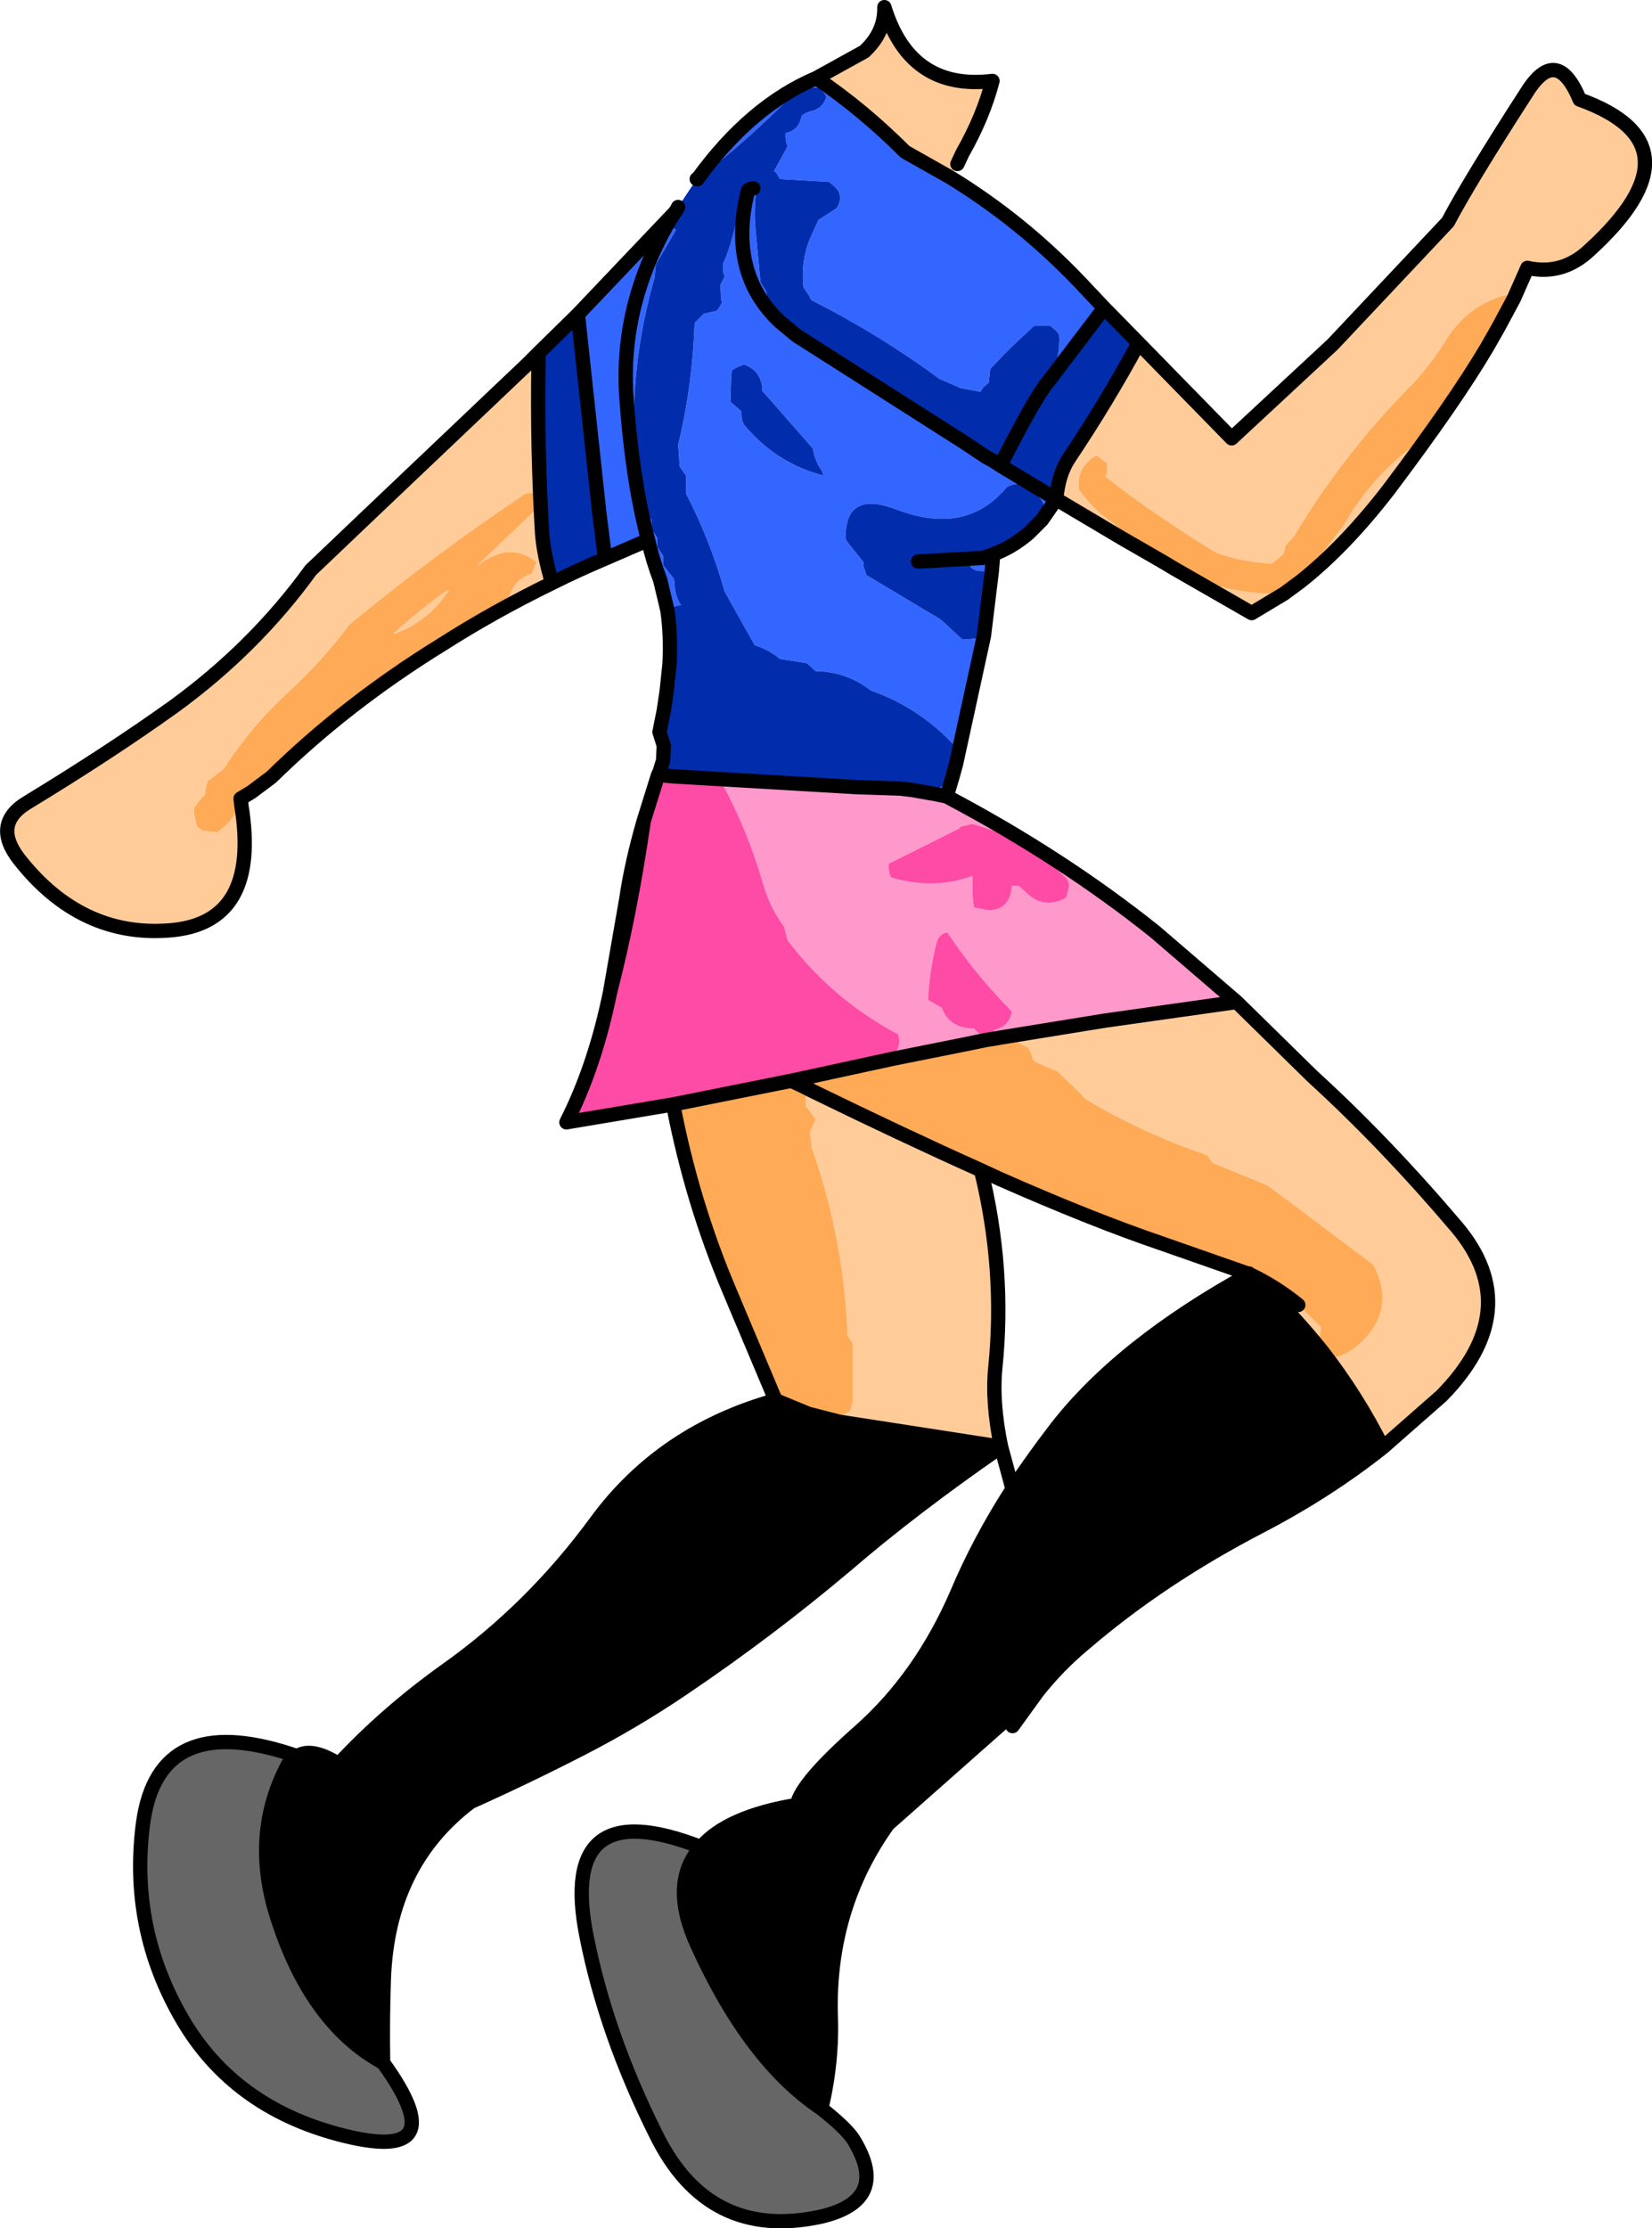
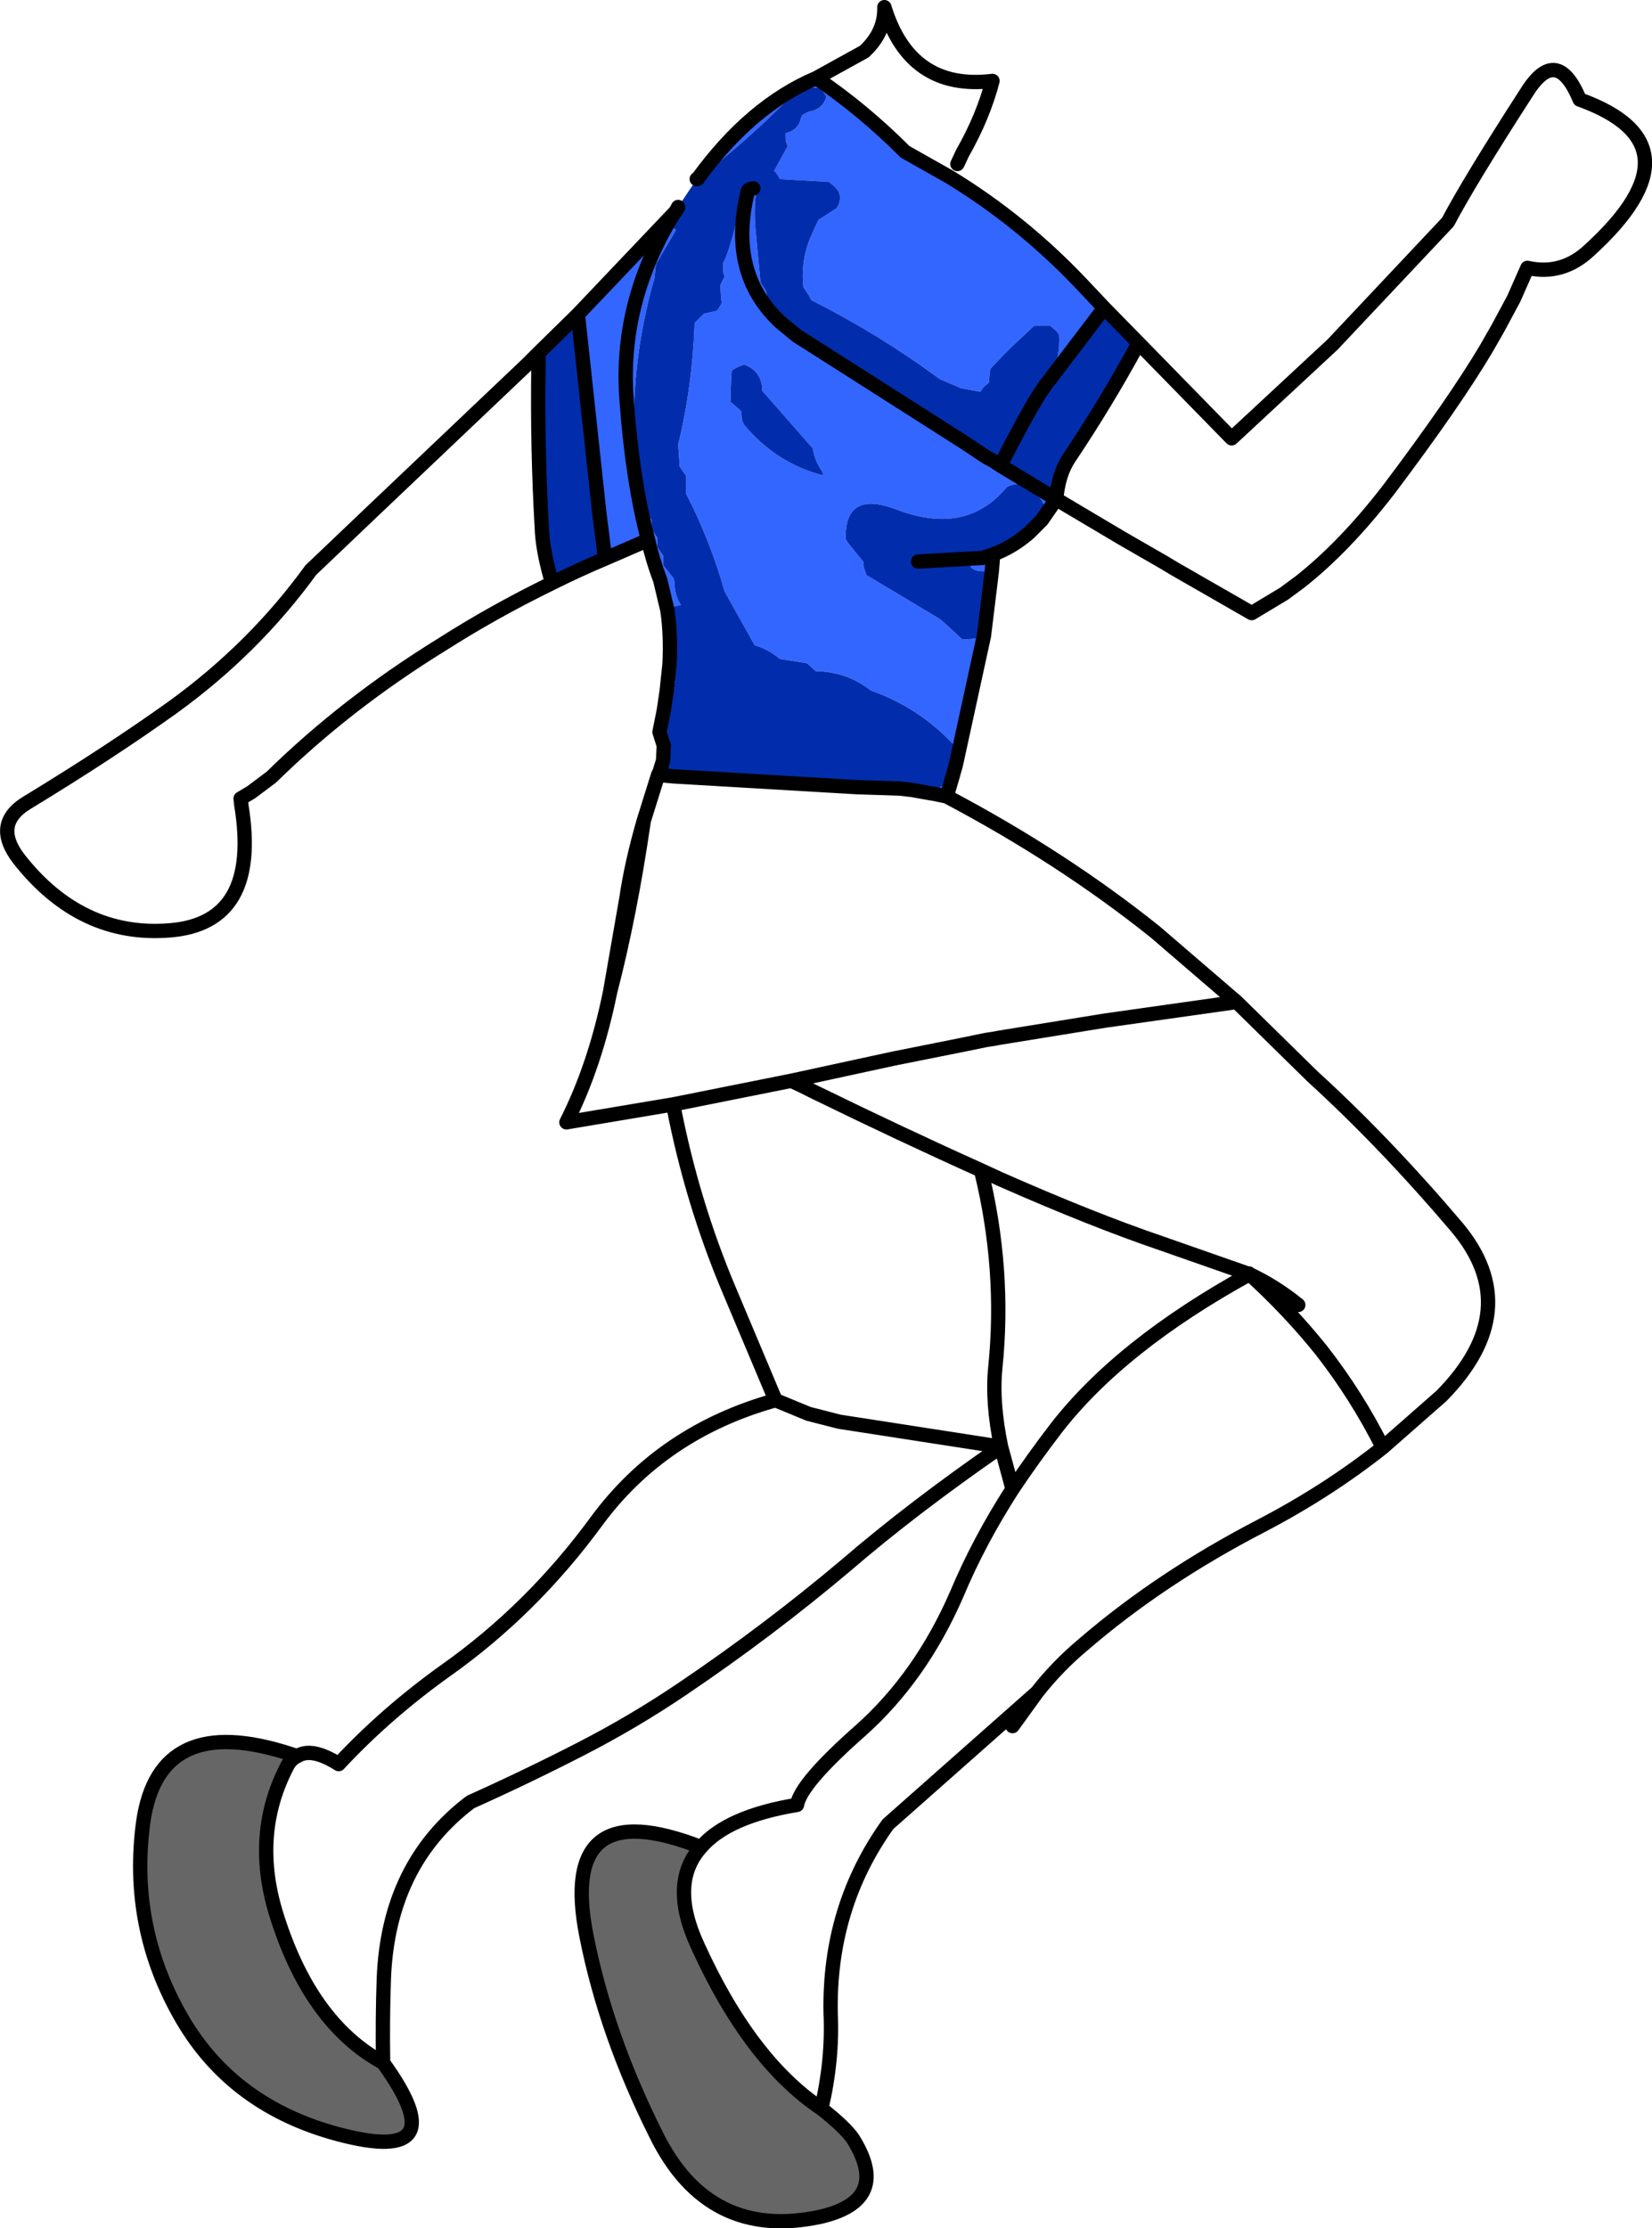
<svg xmlns="http://www.w3.org/2000/svg" height="155.55px" width="115.35px">
  <g transform="matrix(1.0, 0.0, 0.0, 1.0, -220.65, -133.9)">
-     <path d="M317.2 234.95 Q313.35 238.0 308.75 240.4 301.7 244.05 296.3 248.7 294.5 250.2 293.05 252.05 L282.65 261.25 Q278.5 267.05 278.65 274.45 278.8 277.7 278.0 281.1 273.0 277.75 269.35 269.7 267.35 265.35 269.6 262.85 271.45 260.7 276.3 259.9 276.55 258.4 280.75 254.7 284.95 250.95 287.45 245.2 289.0 241.5 291.35 237.85 292.75 235.75 294.4 233.6 298.9 227.8 307.9 222.85 310.65 225.35 312.9 228.15 315.4 231.35 317.2 234.95 M290.55 234.9 Q284.4 239.15 279.75 243.15 274.3 247.75 268.3 251.8 264.9 254.1 261.2 256.0 257.4 257.95 253.5 259.7 247.75 264.05 247.45 272.05 247.35 274.9 247.4 277.9 242.25 275.1 239.9 267.4 238.25 261.9 240.7 257.2 240.95 256.7 241.4 256.5 242.4 255.85 244.3 257.05 247.6 253.5 251.8 250.5 257.8 246.25 262.3 240.1 266.9 233.85 274.8 231.65 L277.1 232.6 279.25 233.15 290.55 234.9" fill="#000000" fill-rule="evenodd" stroke="none" />
-     <path d="M300.15 157.85 L306.65 164.5 313.7 157.95 321.75 149.4 Q323.25 146.55 327.25 140.35 329.35 137.0 330.95 140.85 339.7 144.0 331.65 151.35 329.75 153.15 327.3 152.6 L326.35 154.75 326.55 154.35 Q323.3 154.85 321.55 157.75 320.4 159.6 318.85 161.15 314.35 165.75 311.0 171.35 L310.4 172.0 310.35 172.3 310.25 172.6 309.45 173.25 Q307.45 173.15 305.6 172.5 301.55 170.05 297.85 167.2 L297.95 166.85 297.95 166.25 297.25 165.7 Q296.95 165.8 296.75 166.0 295.8 166.85 296.0 168.1 297.0 169.5 298.4 170.45 L299.35 171.25 Q300.55 172.35 301.9 173.15 L298.95 171.45 294.4 168.75 Q294.55 167.05 295.25 165.95 297.9 162.0 300.15 157.85 M325.25 156.8 L324.45 158.2 Q322.2 162.0 317.6 168.1 314.55 172.05 311.45 174.5 L314.45 170.6 Q316.6 166.8 320.3 164.35 L320.4 164.05 Q321.3 161.9 322.9 160.3 L323.05 160.0 Q324.0 158.35 325.25 156.8 M310.3 175.35 L308.05 176.7 302.65 173.6 Q306.15 175.45 310.3 175.35 M307.0 203.85 L312.3 209.05 Q317.35 213.65 322.4 219.6 327.2 225.35 321.3 231.35 L317.2 234.95 Q315.4 231.35 312.9 228.15 310.65 225.35 307.9 222.85 309.7 223.7 311.3 225.0 L312.9 226.55 312.8 227.2 Q312.7 227.65 312.9 228.1 L313.95 228.65 Q314.9 228.35 315.65 227.65 318.15 225.3 316.55 222.2 L309.15 216.65 305.35 215.1 305.15 214.85 304.95 214.55 Q300.4 213.0 296.4 210.6 L296.15 210.3 294.5 208.7 292.85 208.0 292.6 207.35 292.45 207.05 291.85 206.75 Q291.3 206.3 290.55 206.4 L290.55 206.45 290.05 206.5 290.05 206.45 290.15 206.4 290.4 206.35 297.8 205.15 307.0 203.85 M237.5 190.1 Q238.85 198.35 232.5 198.85 226.3 199.35 222.0 193.9 220.05 191.4 222.6 189.9 228.35 186.4 232.75 183.25 238.4 179.15 242.35 173.7 L246.55 169.7 257.5 159.3 258.25 159.3 Q258.15 165.1 258.5 171.1 258.6 172.55 259.2 174.6 255.1 176.6 251.5 178.9 244.85 183.0 239.6 188.15 L238.2 189.2 Q240.2 186.8 242.8 184.9 L256.2 175.55 256.35 175.2 Q256.75 174.25 257.8 173.95 L257.85 173.75 258.1 173.15 Q256.25 171.6 253.9 173.45 L258.2 169.35 258.3 169.05 258.4 168.85 258.35 168.25 257.35 168.35 Q251.0 172.6 245.05 177.5 243.15 180.05 240.8 182.2 238.1 184.7 236.3 187.55 L235.15 188.45 235.05 188.8 234.95 189.4 Q234.5 189.8 234.2 190.35 L234.2 190.65 234.4 191.6 234.8 191.9 235.85 192.0 236.6 191.35 237.5 190.1 M277.65 139.35 L281.0 137.5 Q282.45 136.15 282.4 134.4 284.2 140.25 289.95 139.55 289.3 142.05 287.85 144.6 L287.5 145.35 286.95 146.25 283.85 144.5 Q280.9 141.55 277.65 139.35 M248.15 178.1 Q249.85 176.55 251.75 175.2 252.15 174.95 251.85 175.3 250.5 177.3 248.2 178.15 L248.15 178.1 M289.15 215.6 Q290.85 222.5 290.15 229.35 289.9 231.8 290.55 234.9 L279.25 233.15 279.35 232.75 280.0 232.4 280.2 231.75 280.2 227.7 280.0 227.4 279.8 227.1 279.8 226.45 Q279.45 219.95 277.3 213.95 L277.3 213.6 277.2 213.0 277.3 212.7 277.6 212.05 277.4 211.75 276.9 211.1 276.95 209.85 277.45 210.1 Q283.8 213.2 289.15 215.6" fill="#ffcc99" fill-rule="evenodd" stroke="none" />
    <path d="M269.6 262.85 Q267.35 265.35 269.35 269.7 273.0 277.75 278.0 281.1 279.65 282.4 280.2 283.2 282.9 287.5 277.95 288.65 270.1 290.35 266.45 282.9 262.95 275.9 261.6 269.05 259.6 258.95 269.6 262.85 M247.4 277.9 Q252.6 285.1 244.3 282.9 236.95 280.95 233.4 274.9 229.65 268.5 230.65 261.1 231.75 253.35 240.95 256.35 L240.7 257.2 Q238.25 261.9 239.9 267.4 242.25 275.1 247.4 277.9" fill="#666666" fill-rule="evenodd" stroke="none" />
-     <path d="M286.75 189.5 Q294.8 193.75 301.3 198.95 L307.0 203.85 297.8 205.15 290.4 206.35 290.25 206.1 290.1 206.1 290.1 206.25 290.05 206.1 290.05 205.8 Q291.1 205.6 291.3 204.55 L291.1 204.3 Q288.7 201.85 286.8 199.0 286.25 199.05 286.05 199.7 285.55 201.65 285.45 203.7 L286.4 204.25 Q286.95 205.7 288.65 205.7 L288.8 205.85 289.5 206.5 288.05 206.8 283.05 207.8 282.95 207.65 283.2 207.35 Q283.6 206.75 283.35 206.1 278.75 203.65 275.65 199.55 L275.55 199.2 275.4 198.6 Q274.4 197.25 273.95 195.65 272.85 191.85 271.05 188.55 L271.1 188.3 280.45 188.85 283.5 188.95 284.35 189.05 285.75 189.3 285.8 189.3 286.75 189.5 M282.75 194.85 L282.85 195.15 Q285.85 196.05 288.55 195.05 L288.55 196.3 288.65 197.25 289.7 197.45 Q291.2 197.4 291.3 195.75 L291.8 195.75 292.45 196.35 Q293.6 197.35 295.05 196.6 L295.15 196.4 295.3 195.75 295.25 195.45 295.1 195.2 Q292.2 192.35 288.45 191.4 L288.45 191.45 287.95 191.55 287.75 191.6 287.6 191.75 282.7 194.2 282.7 194.5 282.75 194.85" fill="#ff99cc" fill-rule="evenodd" stroke="none" />
    <path d="M294.4 168.75 L293.4 170.2 Q294.2 168.8 291.8 167.6 L291.8 167.65 291.3 167.75 290.95 167.9 Q288.1 171.35 283.2 169.45 279.6 168.1 279.7 171.55 L279.9 171.85 280.95 173.15 280.95 173.45 281.05 173.75 281.15 174.05 286.25 177.1 286.5 177.3 287.85 178.55 289.2 178.45 289.35 178.3 287.4 187.25 287.3 185.95 Q284.85 183.3 281.45 182.1 279.8 180.8 277.6 180.75 L277.0 180.2 275.1 179.9 Q274.35 179.25 273.35 178.95 L271.25 175.2 Q270.25 171.65 268.55 168.35 L268.55 168.0 268.55 167.1 268.3 166.75 268.1 166.45 268.05 165.55 268.0 164.95 Q269.0 160.85 269.15 156.45 L269.8 155.8 270.7 155.6 270.85 155.4 271.05 155.05 271.0 154.75 270.95 153.8 271.1 153.5 271.25 153.2 271.15 152.9 271.15 152.25 271.3 151.95 Q272.05 150.0 272.3 147.85 L272.6 147.55 272.8 147.35 272.85 147.3 272.7 148.0 273.25 147.05 273.35 146.75 273.55 146.7 Q273.25 148.2 273.4 149.85 L273.75 153.6 274.15 154.25 274.2 154.55 274.35 155.5 274.55 155.8 275.15 156.4 276.3 157.35 276.7 157.6 288.0 164.8 289.5 165.8 290.0 166.1 290.05 166.1 290.25 166.05 290.65 165.7 290.85 165.4 290.95 165.1 291.05 164.45 Q291.9 162.9 293.1 161.55 L293.2 161.45 Q292.2 163.05 290.5 166.4 L290.05 166.1 290.5 166.4 294.4 168.75 M292.5 171.1 Q291.35 172.1 290.0 172.6 L289.9 173.8 289.8 173.75 Q288.45 173.9 288.35 173.25 L289.25 172.85 289.8 172.6 291.55 171.7 292.5 171.1 M287.15 188.15 L286.75 189.5 285.8 189.3 287.15 188.15 M261.0 155.85 L267.75 148.75 267.4 149.3 267.5 149.55 267.7 149.85 267.85 149.95 266.45 152.35 266.35 153.3 Q264.55 159.6 265.0 165.8 L265.2 166.15 265.4 166.45 265.4 166.75 265.7 169.6 265.9 169.9 266.15 170.2 266.15 170.5 266.15 170.85 266.35 171.15 266.55 171.45 266.55 171.75 266.55 172.1 266.75 172.4 266.95 172.7 266.95 173.0 266.95 173.35 267.7 174.3 267.75 174.6 Q267.75 175.45 268.2 176.15 267.65 176.2 267.25 176.5 L266.75 174.4 Q266.25 173.1 265.9 171.6 264.8 167.4 264.4 161.8 263.9 155.3 267.4 149.3 263.9 155.3 264.4 161.8 264.8 167.4 265.9 171.6 L262.9 172.9 262.5 169.75 261.0 155.85 M269.35 146.4 Q273.05 141.3 277.65 139.35 280.9 141.55 283.85 144.5 L286.95 146.25 Q291.95 149.3 296.05 153.6 L297.75 155.4 293.95 160.4 Q294.7 158.95 294.6 157.25 L294.4 157.0 294.0 156.65 292.85 156.65 291.3 158.1 290.7 158.7 289.8 159.65 289.75 160.0 289.7 160.6 289.3 160.95 289.1 161.25 287.75 161.0 286.25 160.35 Q282.05 157.25 277.3 154.85 L277.15 154.55 276.75 153.95 Q276.55 152.1 277.25 150.45 L277.8 149.25 279.05 148.45 279.2 148.2 Q279.4 147.7 279.2 147.25 L278.95 146.95 278.55 146.6 275.1 146.4 275.0 146.2 274.8 145.9 274.7 145.85 274.75 145.75 275.65 144.1 Q275.5 143.8 275.5 143.5 L275.5 143.2 Q276.35 143.0 276.55 142.25 L276.65 141.95 277.1 141.7 Q278.1 141.55 278.35 140.65 L278.2 140.4 277.9 140.05 276.55 139.95 276.3 140.2 Q273.0 143.6 269.35 146.4 M267.4 180.25 L267.4 180.85 267.6 181.15 267.8 181.5 267.2 182.15 267.4 180.25 M267.0 183.5 Q267.0 184.55 267.4 185.55 L267.0 185.95 266.7 185.0 267.0 183.5 M266.7 187.8 L266.95 188.05 267.7 188.1 266.6 188.0 266.7 187.8 M272.6 159.35 L272.2 159.5 271.75 159.75 271.7 160.4 271.65 161.95 272.0 162.25 272.4 162.6 272.45 163.2 272.6 163.55 Q274.85 166.25 278.15 167.1 L278.05 166.8 Q277.55 166.1 277.4 165.2 L273.85 161.15 273.85 160.8 Q273.65 159.7 272.6 159.35 M290.0 172.6 L289.25 172.85 290.0 172.6 M275.15 156.4 Q271.7 153.2 272.7 148.0 271.7 153.2 275.15 156.4" fill="#3366ff" fill-rule="evenodd" stroke="none" />
    <path d="M293.4 170.2 L292.5 171.1 291.55 171.7 289.8 172.6 289.25 172.85 288.35 173.25 Q288.45 173.9 289.8 173.75 L289.9 173.8 289.4 177.9 289.35 178.3 289.2 178.45 287.85 178.55 286.5 177.3 286.25 177.1 281.15 174.05 281.05 173.75 280.95 173.45 280.95 173.15 279.9 171.85 279.7 171.55 Q279.6 168.1 283.2 169.45 288.1 171.35 290.95 167.9 L291.3 167.75 291.8 167.65 291.8 167.6 Q294.2 168.8 293.4 170.2 M287.4 187.25 L287.4 187.3 287.15 188.1 287.15 188.15 285.8 189.3 285.75 189.3 284.35 189.05 283.5 188.95 280.45 188.85 271.1 188.3 267.7 188.1 266.95 188.05 266.7 187.8 266.95 187.0 267.0 185.95 267.4 185.55 Q267.0 184.55 267.0 183.5 L267.2 182.15 267.8 181.5 267.6 181.15 267.4 180.85 267.4 180.25 Q267.5 178.2 267.25 176.5 267.65 176.2 268.2 176.15 267.75 175.45 267.75 174.6 L267.7 174.3 266.95 173.35 266.95 173.0 266.95 172.7 266.75 172.4 266.55 172.1 266.55 171.75 266.55 171.45 266.35 171.15 266.15 170.85 266.15 170.5 266.15 170.2 265.9 169.9 265.7 169.6 265.4 166.75 265.4 166.45 265.2 166.15 265.0 165.8 Q264.55 159.6 266.35 153.3 L266.45 152.35 267.85 149.95 267.7 149.85 267.5 149.55 267.4 149.3 267.75 148.75 267.9 148.55 268.0 148.35 269.3 146.4 269.35 146.4 Q273.0 143.6 276.3 140.2 L276.55 139.95 277.9 140.05 278.2 140.4 278.35 140.65 Q278.1 141.55 277.1 141.7 L276.65 141.95 276.55 142.25 Q276.35 143.0 275.5 143.2 L275.5 143.5 Q275.5 143.8 275.65 144.1 L274.75 145.75 274.7 145.85 274.8 145.9 275.0 146.2 275.1 146.4 278.55 146.6 278.95 146.95 279.2 147.25 Q279.4 147.7 279.2 148.2 L279.05 148.45 277.8 149.25 277.25 150.45 Q276.55 152.1 276.75 153.95 L277.15 154.55 277.3 154.85 Q282.05 157.25 286.25 160.35 L287.75 161.0 289.1 161.25 289.3 160.95 289.7 160.6 289.75 160.0 289.8 159.65 290.7 158.7 291.3 158.1 292.85 156.65 294.0 156.65 294.4 157.0 294.6 157.25 Q294.7 158.95 293.95 160.4 L293.75 160.65 293.7 160.7 293.2 161.45 293.7 160.7 293.75 160.65 293.95 160.4 297.75 155.4 300.15 157.85 Q297.9 162.0 295.25 165.95 294.55 167.05 294.4 168.75 L290.5 166.4 Q292.2 163.05 293.2 161.45 L293.1 161.55 Q291.9 162.9 291.05 164.45 L290.95 165.1 290.85 165.4 290.65 165.7 290.25 166.05 290.05 166.1 289.5 165.8 290.05 166.1 290.0 166.1 289.5 165.8 288.0 164.8 276.7 157.6 276.3 157.35 275.15 156.4 274.55 155.8 274.35 155.5 274.2 154.55 274.15 154.25 273.75 153.6 273.4 149.85 Q273.25 148.2 273.55 146.7 L273.35 146.75 273.25 147.05 Q272.85 147.1 272.85 147.3 272.85 147.1 273.25 147.05 L272.7 148.0 272.85 147.3 272.8 147.35 272.6 147.55 272.3 147.85 Q272.05 150.0 271.3 151.95 L271.15 152.25 271.15 152.9 271.25 153.2 271.1 153.5 270.95 153.8 271.0 154.75 271.05 155.05 270.85 155.4 270.7 155.6 269.8 155.8 269.15 156.45 Q269.0 160.85 268.0 164.95 L268.05 165.55 268.1 166.45 268.3 166.75 268.55 167.1 268.55 168.0 268.55 168.35 Q270.25 171.65 271.25 175.2 L273.35 178.95 Q274.35 179.25 275.1 179.9 L277.0 180.2 277.6 180.75 Q279.8 180.8 281.45 182.1 284.85 183.3 287.3 185.95 L287.4 187.25 287.15 188.15 287.4 187.25 M259.2 174.6 Q258.6 172.55 258.5 171.1 258.15 165.1 258.25 159.3 L258.25 158.55 261.0 155.85 262.5 169.75 262.9 172.9 Q261.0 173.7 259.2 174.6 M272.6 159.35 Q273.65 159.7 273.85 160.8 L273.85 161.15 277.4 165.2 Q277.55 166.1 278.05 166.8 L278.15 167.1 Q274.85 166.25 272.6 163.55 L272.45 163.2 272.4 162.6 272.0 162.25 271.65 161.95 271.7 160.4 271.75 159.75 272.2 159.5 272.6 159.35 M284.75 173.1 L289.25 172.85 284.75 173.1" fill="#012dad" fill-rule="evenodd" stroke="none" />
-     <path d="M267.7 188.1 L271.1 188.3 271.05 188.55 Q272.85 191.85 273.95 195.65 274.4 197.25 275.4 198.6 L275.55 199.2 275.65 199.55 Q278.75 203.65 283.35 206.1 283.6 206.75 283.2 207.35 L282.95 207.65 283.05 207.8 275.9 209.35 267.65 211.0 260.2 212.25 Q262.2 208.3 263.25 203.15 264.65 197.75 265.6 191.2 L266.6 188.0 267.7 188.1 M289.5 206.5 L288.8 205.85 288.65 205.7 Q286.95 205.7 286.4 204.25 L285.45 203.7 Q285.55 201.65 286.05 199.7 286.25 199.05 286.8 199.0 288.7 201.85 291.1 204.3 L291.3 204.55 Q291.1 205.6 290.05 205.8 L290.05 206.1 290.1 206.25 290.1 206.3 290.15 206.4 290.05 206.45 289.5 206.5 290.15 206.4 289.5 206.5 M282.75 194.85 L282.7 194.5 282.7 194.2 287.6 191.75 287.75 191.6 287.95 191.55 288.45 191.45 288.45 191.4 Q292.2 192.35 295.1 195.2 L295.25 195.45 295.3 195.75 295.15 196.4 295.05 196.6 Q293.6 197.35 292.45 196.35 L291.8 195.75 291.3 195.75 Q291.2 197.4 289.7 197.45 L288.65 197.25 288.55 196.3 288.55 195.05 Q285.85 196.05 282.85 195.15 L282.75 194.85" fill="#fe4ba5" fill-rule="evenodd" stroke="none" />
-     <path d="M326.35 154.75 L325.25 156.8 Q324.0 158.35 323.05 160.0 L322.9 160.3 Q321.3 161.9 320.4 164.05 L320.3 164.35 Q316.6 166.8 314.45 170.6 L311.45 174.5 310.3 175.35 Q306.15 175.45 302.65 173.6 L301.9 173.15 Q300.55 172.35 299.35 171.25 L298.4 170.45 Q297.0 169.5 296.0 168.1 295.8 166.85 296.75 166.0 296.95 165.8 297.25 165.7 L297.95 166.25 297.95 166.85 297.85 167.2 Q301.55 170.05 305.6 172.5 307.45 173.15 309.45 173.25 L310.25 172.6 310.35 172.3 310.4 172.0 311.0 171.35 Q314.35 165.75 318.85 161.15 320.4 159.6 321.55 157.75 323.3 154.85 326.55 154.35 L326.35 154.75 M237.5 190.1 L236.6 191.35 235.85 192.0 234.8 191.9 234.4 191.6 234.2 190.65 234.2 190.35 Q234.5 189.8 234.95 189.4 L235.05 188.8 235.15 188.45 236.3 187.55 Q238.1 184.7 240.8 182.2 243.15 180.05 245.05 177.5 251.0 172.6 257.35 168.35 L258.35 168.25 258.4 168.85 258.3 169.05 258.2 169.35 253.9 173.45 Q256.25 171.6 258.1 173.15 L257.85 173.75 257.8 173.95 Q256.75 174.25 256.35 175.2 L256.2 175.55 242.8 184.9 Q240.2 186.8 238.2 189.2 L237.45 189.65 237.5 190.1 M248.15 178.1 L248.2 178.15 Q250.5 177.3 251.85 175.3 252.15 174.95 251.75 175.2 249.85 176.55 248.15 178.1 M283.05 207.8 L288.05 206.8 289.5 206.5 290.05 206.45 290.05 206.5 290.55 206.45 290.55 206.4 Q291.3 206.3 291.85 206.75 L292.45 207.05 292.6 207.35 292.85 208.0 294.5 208.7 296.15 210.3 296.4 210.6 Q300.4 213.0 304.95 214.55 L305.15 214.85 305.35 215.1 309.15 216.65 316.55 222.2 Q318.15 225.3 315.65 227.65 314.9 228.35 313.95 228.65 L312.9 228.1 Q312.7 227.65 312.8 227.2 L312.9 226.55 311.3 225.0 Q309.7 223.7 307.9 222.85 L307.85 222.8 307.75 222.8 301.75 220.7 Q296.9 219.05 290.45 216.2 L289.15 215.6 Q283.8 213.2 277.45 210.1 L276.95 209.85 276.9 211.1 277.4 211.75 277.6 212.05 277.3 212.7 277.2 213.0 277.3 213.6 277.3 213.95 Q279.45 219.95 279.8 226.45 L279.8 227.1 280.0 227.4 280.2 227.7 280.2 231.75 280.0 232.4 279.35 232.75 279.25 233.15 277.1 232.6 274.8 231.65 271.6 224.05 Q268.95 217.8 267.65 211.0 L275.9 209.35 283.05 207.8 M290.1 206.25 L290.1 206.1 290.25 206.1 290.4 206.35 290.15 206.4 290.1 206.3 290.1 206.25 M276.95 209.85 L276.65 209.7 275.9 209.35 276.65 209.7 276.95 209.85" fill="#feaa56" fill-rule="evenodd" stroke="none" />
    <path d="M300.15 157.85 L306.65 164.5 313.7 157.95 321.75 149.4 Q323.25 146.55 327.25 140.35 329.35 137.0 330.95 140.85 339.7 144.0 331.65 151.35 329.75 153.15 327.3 152.6 L326.35 154.75 325.25 156.8 324.45 158.2 Q322.2 162.0 317.6 168.1 314.55 172.05 311.45 174.5 L310.3 175.35 308.05 176.7 302.65 173.6 301.9 173.15 298.95 171.45 294.4 168.75 293.4 170.2 292.5 171.1 Q291.35 172.1 290.0 172.6 L289.9 173.8 289.4 177.9 289.35 178.3 287.4 187.25 287.15 188.15 286.75 189.5 Q294.8 193.75 301.3 198.95 L307.0 203.85 312.3 209.05 Q317.35 213.65 322.4 219.6 327.2 225.35 321.3 231.35 L317.2 234.95 Q313.35 238.0 308.75 240.4 301.7 244.05 296.3 248.7 294.5 250.2 293.05 252.05 L291.35 254.4 M257.5 159.3 L246.55 169.7 242.35 173.7 Q238.4 179.15 232.75 183.25 228.35 186.4 222.6 189.9 220.05 191.4 222.0 193.9 226.3 199.35 232.5 198.85 238.85 198.35 237.5 190.1 L237.45 189.65 238.2 189.2 239.6 188.15 Q244.85 183.0 251.5 178.9 255.1 176.6 259.2 174.6 258.6 172.55 258.5 171.1 258.15 165.1 258.25 159.3 L258.25 158.55 261.0 155.85 267.75 148.75 267.9 148.55 268.0 148.35 M257.5 159.3 L258.25 158.55 M269.3 146.4 L269.35 146.4 Q273.05 141.3 277.65 139.35 L281.0 137.5 Q282.45 136.15 282.4 134.4 284.2 140.25 289.95 139.55 289.3 142.05 287.85 144.6 L287.5 145.35 M286.95 146.25 Q291.95 149.3 296.05 153.6 L297.75 155.4 300.15 157.85 Q297.9 162.0 295.25 165.95 294.55 167.05 294.4 168.75 L290.5 166.4 Q292.2 163.05 293.2 161.45 L293.7 160.7 293.75 160.65 293.95 160.4 297.75 155.4 M277.65 139.35 Q280.9 141.55 283.85 144.5 L286.95 146.25 M272.85 147.3 Q272.85 147.1 273.25 147.05 M275.15 156.4 L276.3 157.35 276.7 157.6 288.0 164.8 289.5 165.8 290.05 166.1 290.5 166.4 M272.85 147.3 L272.7 148.0 Q271.7 153.2 275.15 156.4 M267.25 176.5 Q267.5 178.2 267.4 180.25 L267.2 182.15 267.0 183.5 266.7 185.0 267.0 185.95 266.95 187.0 266.7 187.8 266.6 188.0 267.7 188.1 271.1 188.3 280.45 188.85 283.5 188.95 284.35 189.05 285.75 189.3 285.8 189.3 286.75 189.5 M267.75 148.75 L267.4 149.3 Q263.9 155.3 264.4 161.8 264.8 167.4 265.9 171.6 266.25 173.1 266.75 174.4 L267.25 176.5 M261.0 155.85 L262.5 169.75 262.9 172.9 265.9 171.6 M283.05 207.8 L288.05 206.8 289.5 206.5 290.15 206.4 290.4 206.35 297.8 205.15 307.0 203.85 M266.6 188.0 L265.6 191.2 Q264.65 197.75 263.25 203.15 262.2 208.3 260.2 212.25 L267.65 211.0 275.9 209.35 283.05 207.8 M265.6 191.2 Q264.75 194.15 264.4 196.55 L263.25 203.15 M280.45 188.85 L283.5 188.95 M262.9 172.9 Q261.0 173.7 259.2 174.6 M289.25 172.85 L290.0 172.6 M289.25 172.85 L284.75 173.1 M311.3 225.0 Q309.7 223.7 307.9 222.85 310.65 225.35 312.9 228.15 315.4 231.35 317.2 234.95 M289.15 215.6 L290.45 216.2 Q296.9 219.05 301.75 220.7 L307.75 222.8 307.85 222.8 307.9 222.85 Q298.9 227.8 294.4 233.6 292.75 235.75 291.35 237.85 289.0 241.5 287.45 245.2 284.95 250.95 280.75 254.7 276.55 258.4 276.3 259.9 271.45 260.7 269.6 262.85 267.35 265.35 269.35 269.7 273.0 277.75 278.0 281.1 278.8 277.7 278.65 274.45 278.5 267.05 282.65 261.25 L293.05 252.05 M291.35 237.85 L290.55 234.9 Q284.4 239.15 279.75 243.15 274.3 247.75 268.3 251.8 264.9 254.1 261.2 256.0 257.4 257.95 253.5 259.7 247.75 264.05 247.45 272.05 247.35 274.9 247.4 277.9 252.6 285.1 244.3 282.9 236.95 280.95 233.4 274.9 229.65 268.5 230.65 261.1 231.75 253.35 240.95 256.35 L241.4 256.5 Q242.4 255.85 244.3 257.05 247.6 253.5 251.8 250.5 257.8 246.25 262.3 240.1 266.9 233.85 274.8 231.65 L271.6 224.05 Q268.95 217.8 267.65 211.0 M290.55 234.9 Q289.9 231.8 290.15 229.35 290.85 222.5 289.15 215.6 283.8 213.2 277.45 210.1 L276.95 209.85 276.65 209.7 275.9 209.35 M279.25 233.15 L290.55 234.9 M307.85 222.8 L307.9 222.85 M274.8 231.65 L277.1 232.6 279.25 233.15 M269.6 262.85 Q259.6 258.95 261.6 269.05 262.95 275.9 266.45 282.9 270.1 290.35 277.95 288.65 282.9 287.5 280.2 283.2 279.65 282.4 278.0 281.1 M247.4 277.9 Q242.25 275.1 239.9 267.4 238.25 261.9 240.7 257.2 240.95 256.7 241.4 256.5" fill="none" stroke="#000000" stroke-linecap="round" stroke-linejoin="round" stroke-width="1.0" />
  </g>
</svg>